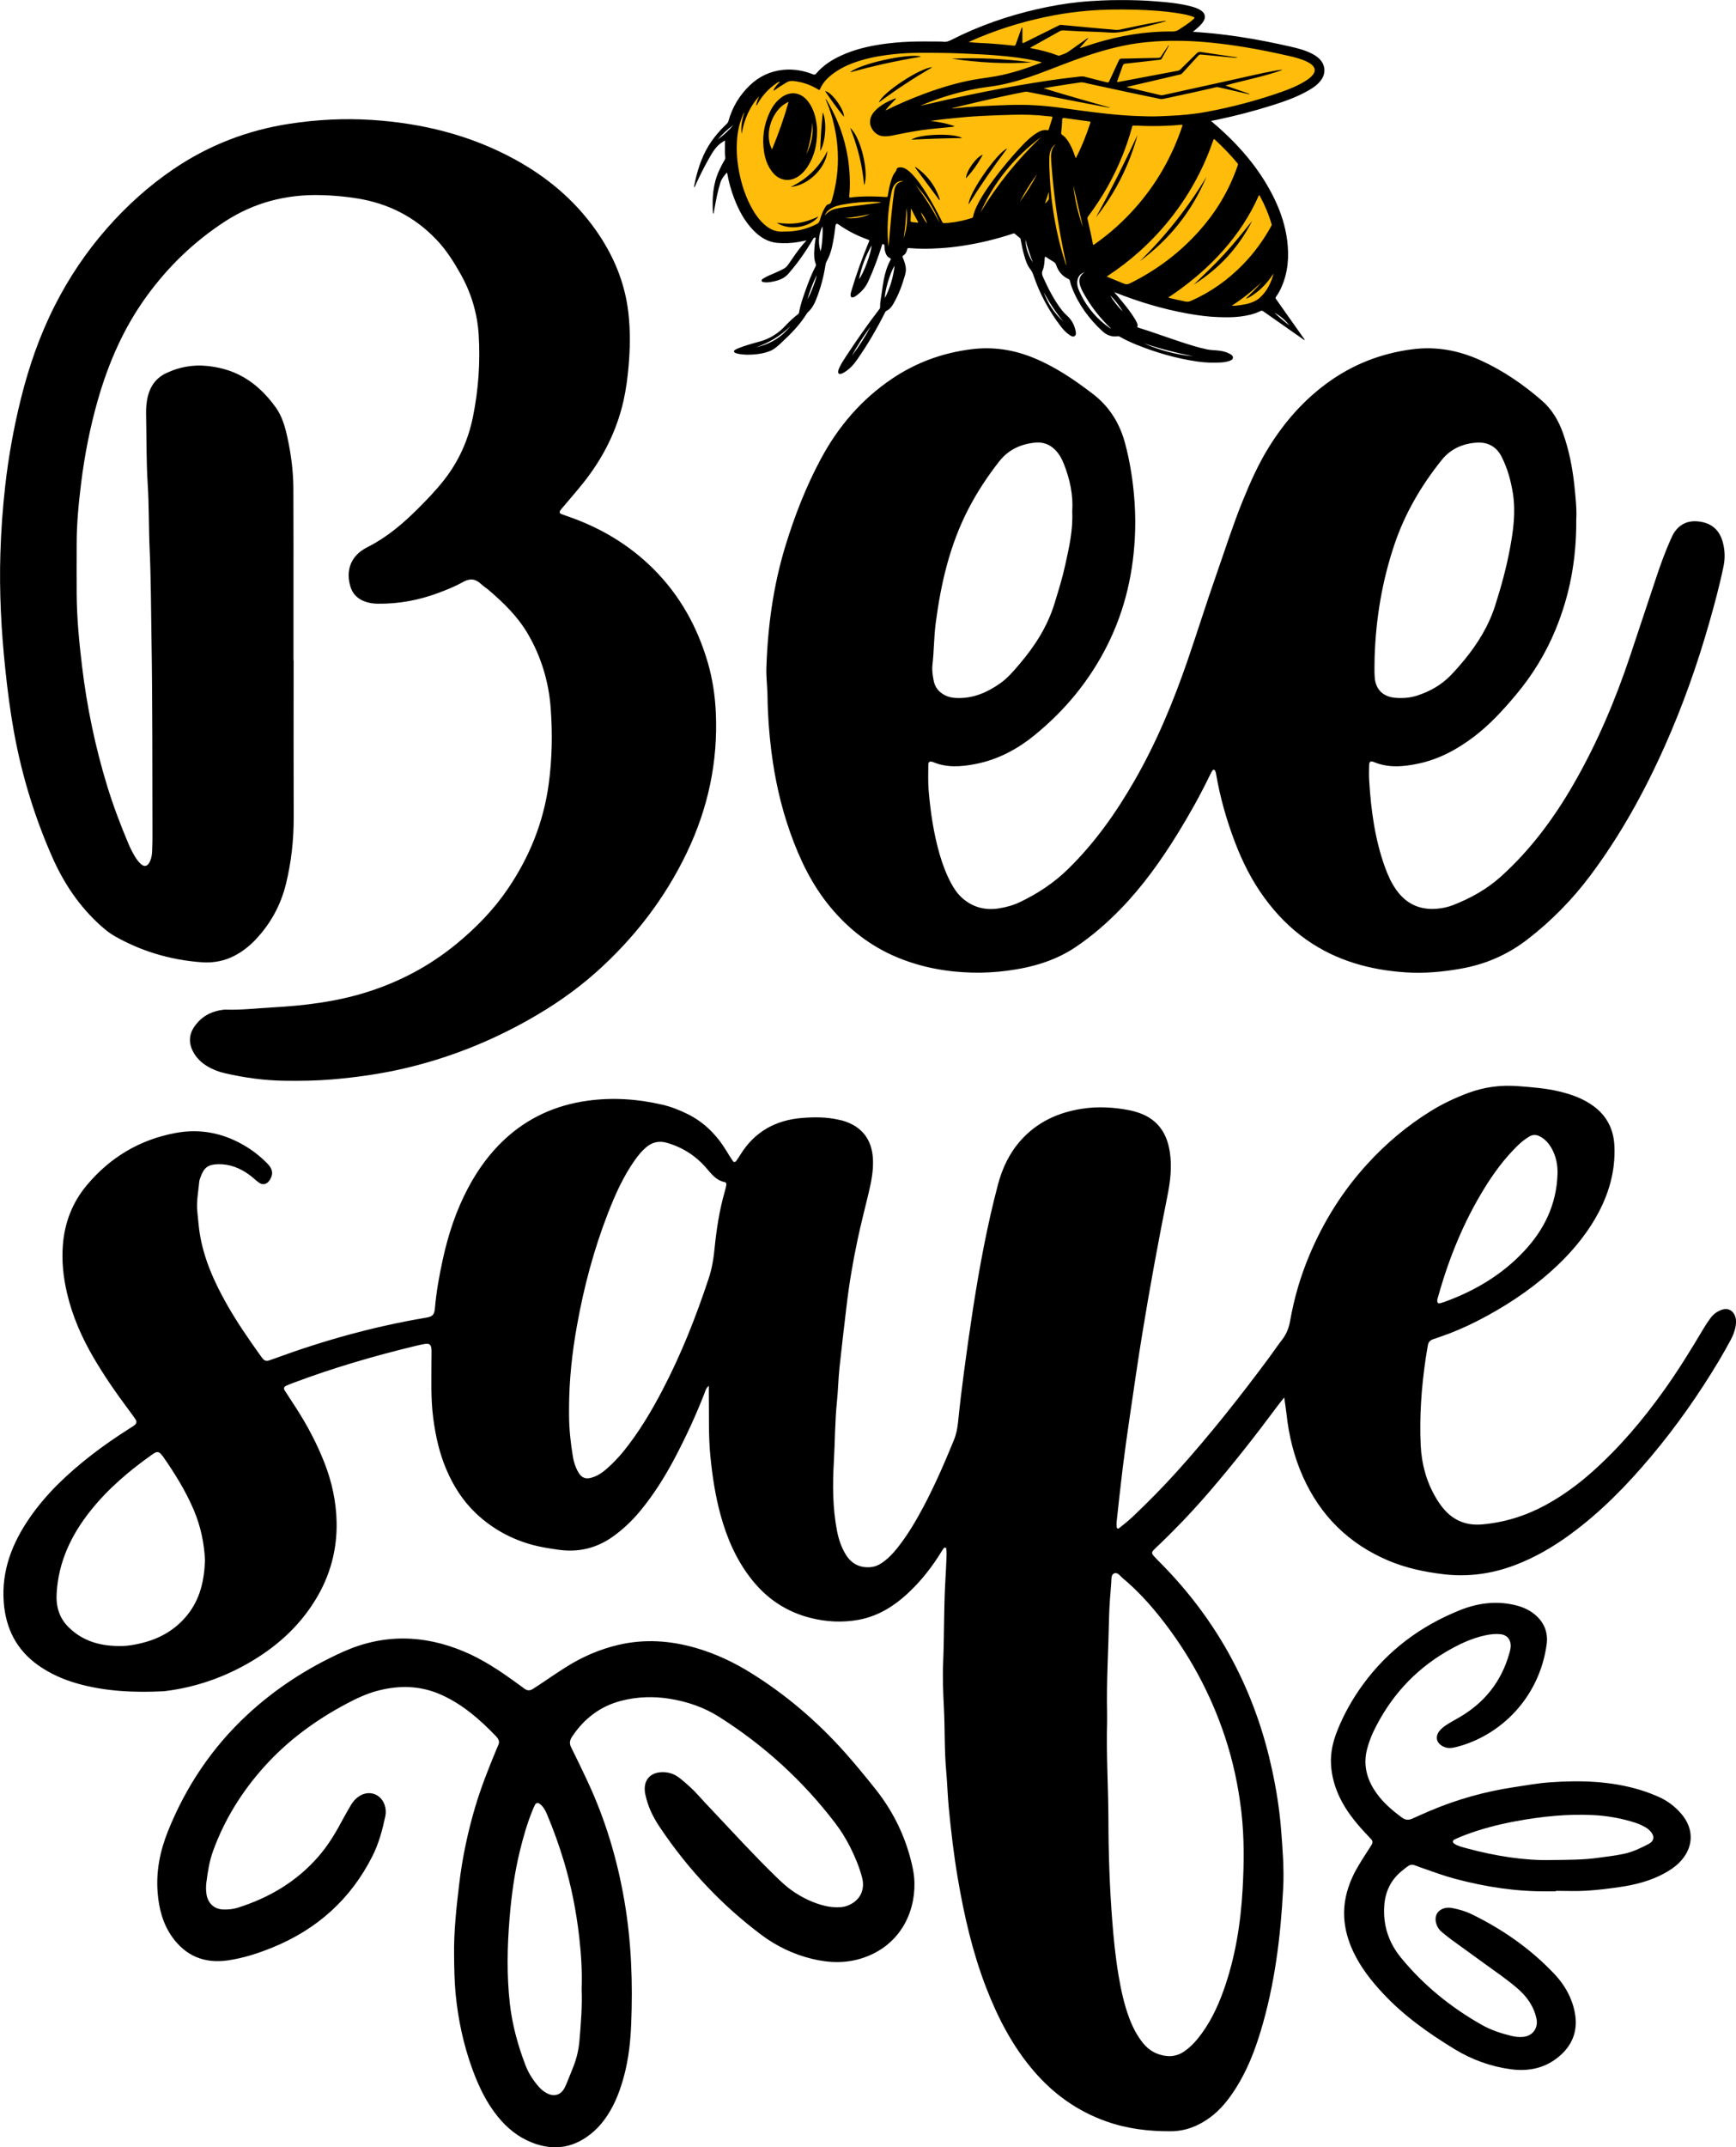
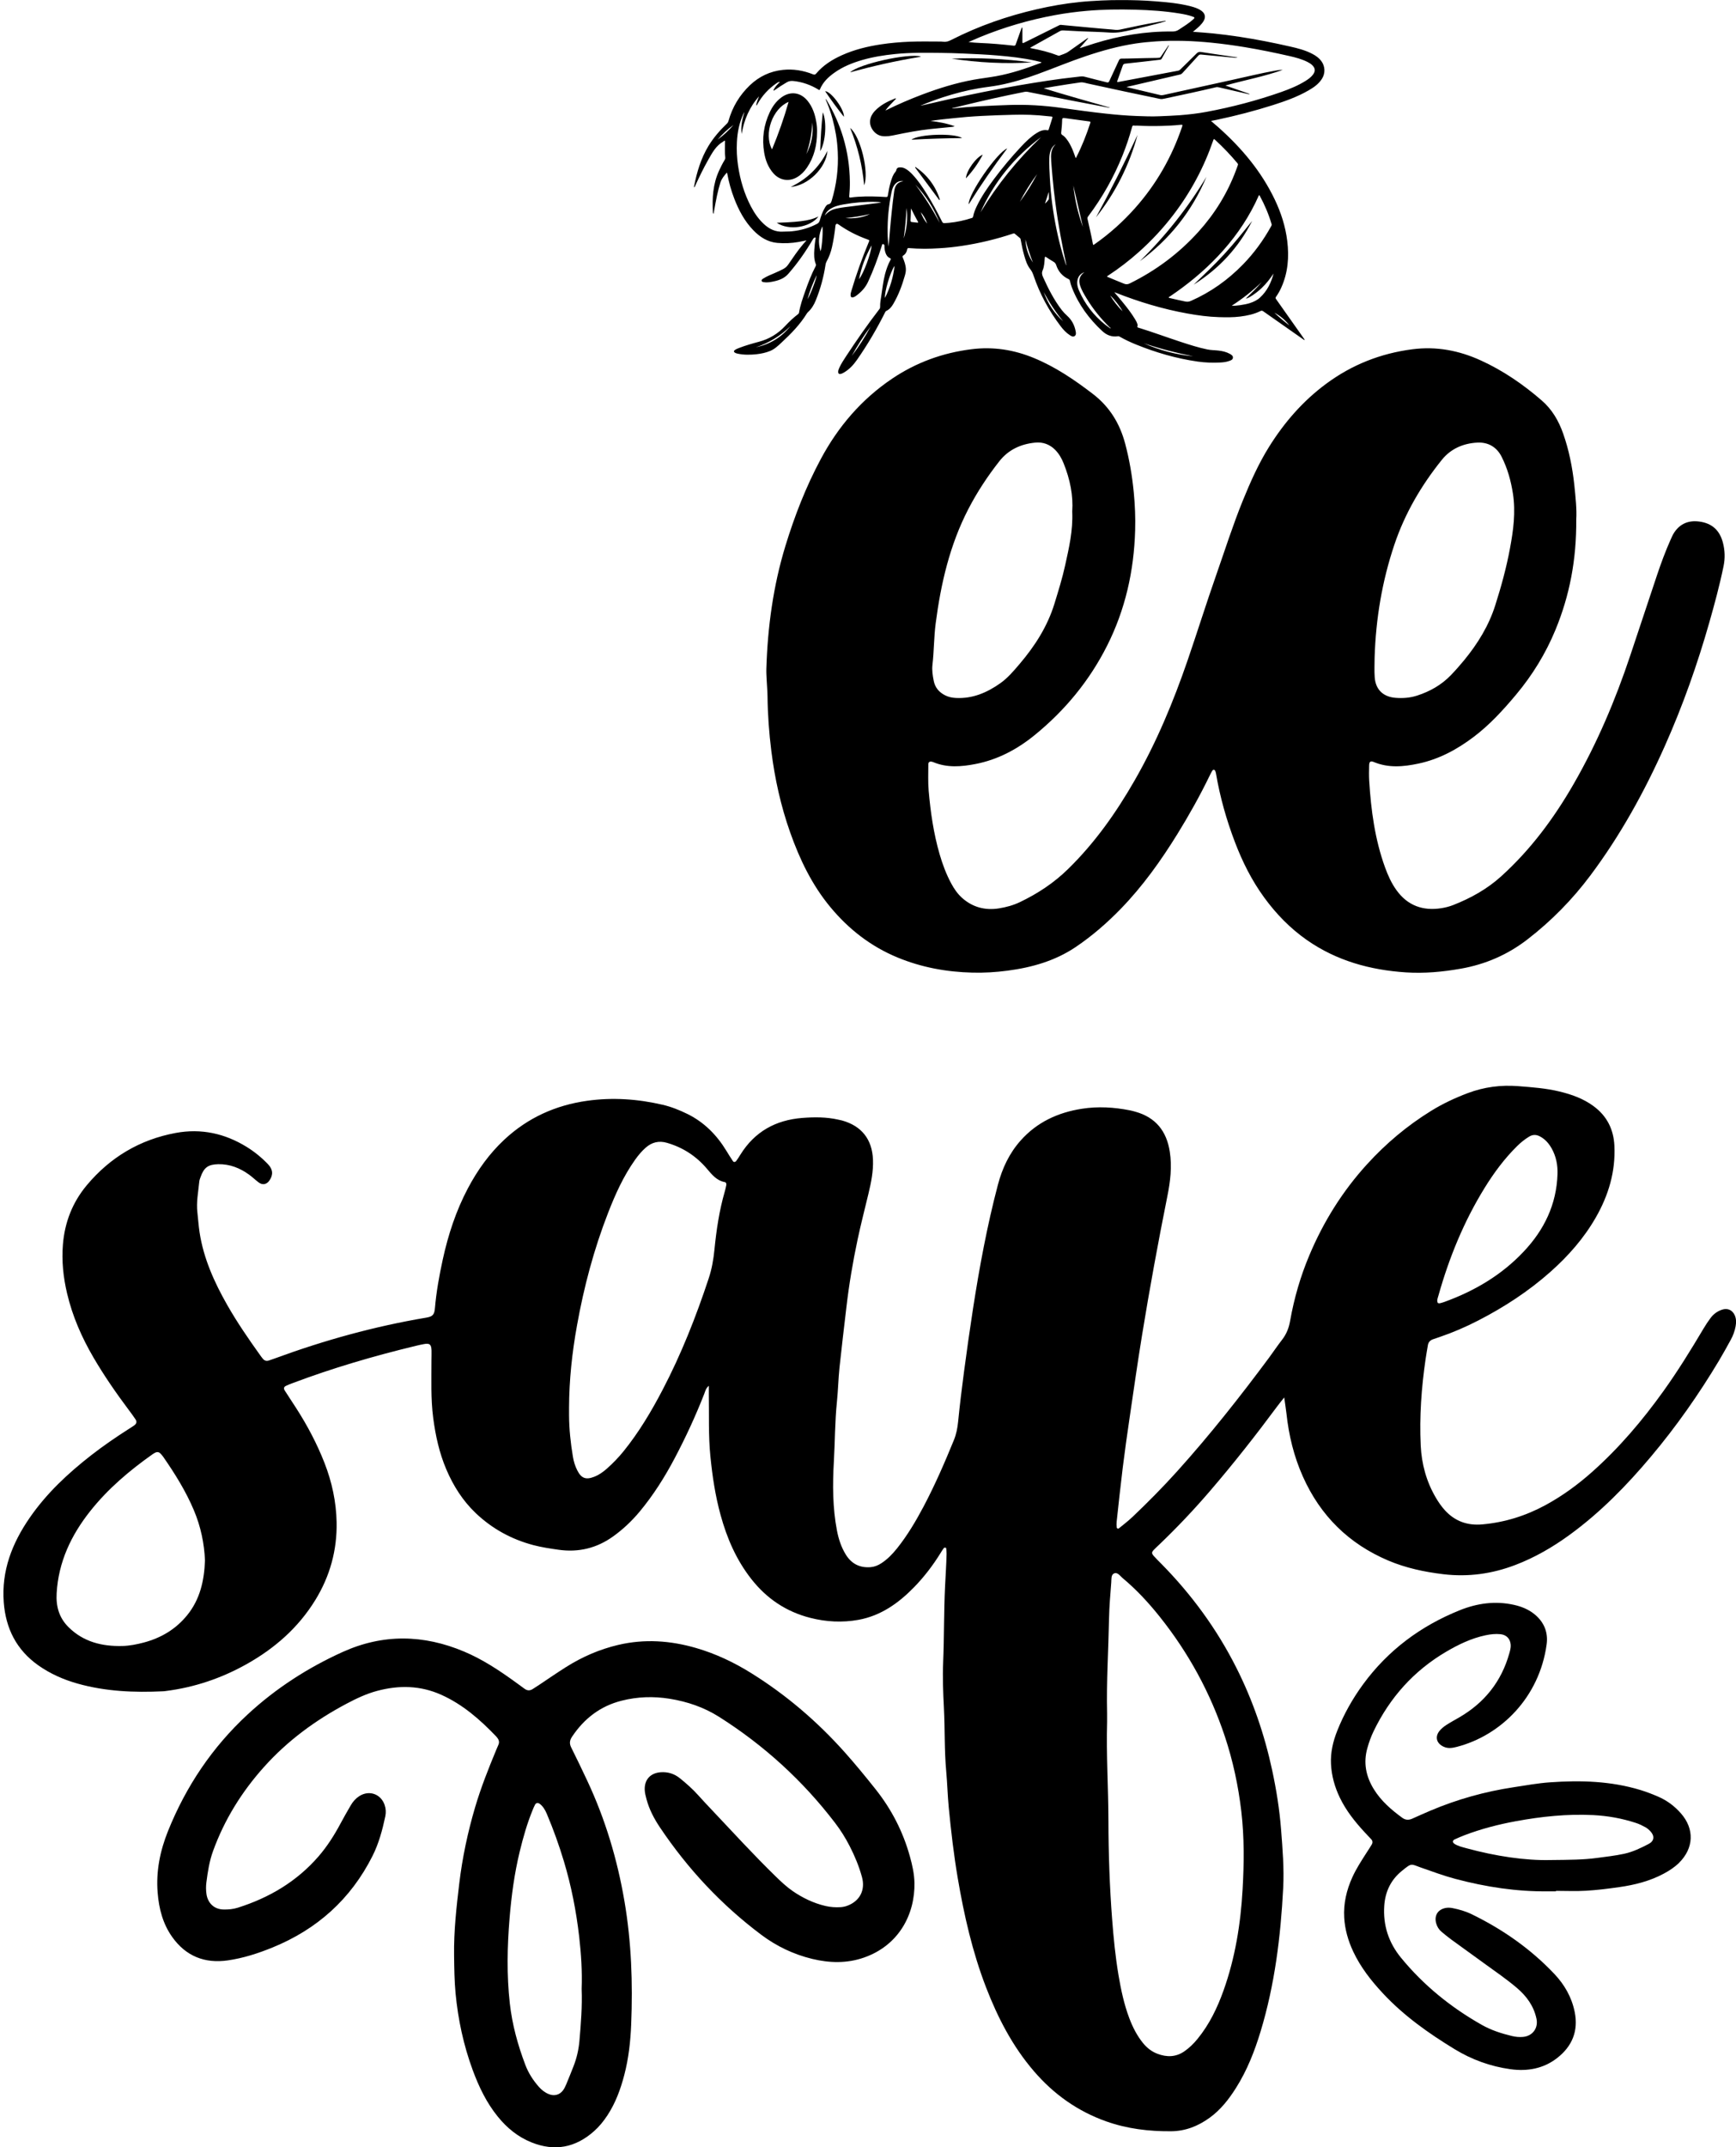
<svg xmlns="http://www.w3.org/2000/svg" version="1.1" id="katman_1" x="0px" y="0px" viewBox="0 0 509.34 629.63" style="enable-background:new 0 0 509.34 629.63;" xml:space="preserve">
  <style type="text/css"> .st0{fill:#FFBC0A;} </style>
  <g>
    <g>
      <path d="M376.79,409.76c-0.91,1.15-1.44,1.79-1.93,2.45c-6.37,8.59-12.97,16.99-19.94,25.09c-4.67,5.43-9.59,10.62-14.76,15.57 c-0.54,0.51-1.09,1.01-1.61,1.55c-0.71,0.74-0.71,1.08,0.03,1.9c0.69,0.76,1.41,1.48,2.13,2.2c8.88,9,16.27,19.1,21.97,30.37 c4.85,9.58,8.31,19.67,10.57,30.17c1.23,5.73,2.16,11.52,2.61,17.35c0.45,5.74,0.92,11.49,0.62,17.26 c-0.74,14.23-2.47,28.31-6.63,42.01c-1.76,5.8-3.96,11.41-7.22,16.56c-2.1,3.32-4.49,6.39-7.71,8.72 c-3.4,2.46-7.11,3.94-11.38,3.97c-6.46,0.04-12.78-0.71-18.9-2.87c-8.45-2.98-15.48-7.98-21.29-14.74 c-6.27-7.28-10.6-15.67-14.04-24.57c-4-10.36-6.45-21.13-8.31-32.05c-1.17-6.87-1.97-13.79-2.64-20.72 c-0.34-3.51-0.42-7.05-0.74-10.56c-0.57-6.21-0.36-12.44-0.68-18.66c-0.23-4.46-0.41-8.92-0.22-13.37 c0.31-7.43,0.2-14.87,0.56-22.29c0.15-3.15,0.37-6.3,0.44-9.46c0.01-0.55-0.06-1.1-0.11-1.65c-0.01-0.07-0.11-0.18-0.17-0.18 c-0.17,0-0.42-0.02-0.49,0.08c-0.34,0.44-0.64,0.91-0.93,1.39c-2.25,3.66-4.85,7.06-7.83,10.12c-4.55,4.67-9.76,8.38-16.33,9.57 c-4.71,0.85-9.44,0.61-14.09-0.57c-7.11-1.8-12.85-5.67-17.36-11.43c-4.38-5.58-7.13-11.94-8.99-18.72 c-1.56-5.66-2.42-11.43-3-17.27c-0.6-6.04-0.36-12.07-0.46-18.1c-0.01-0.74,0-1.48,0-2.54c-0.9,0.76-1.04,1.61-1.32,2.33 c-2.54,6.5-5.47,12.82-8.73,18.99c-2.92,5.52-6.24,10.77-10.24,15.58c-2.28,2.73-4.83,5.15-7.71,7.22 c-4.82,3.48-10.18,4.8-16.08,3.96c-2.48-0.35-4.96-0.72-7.39-1.36c-6.42-1.7-12.09-4.8-16.89-9.36c-3.82-3.63-6.6-8.02-8.66-12.86 c-2.06-4.83-3.16-9.89-3.84-15.07c-0.74-5.65-0.5-11.32-0.51-16.98c0-0.93,0.05-1.86,0.02-2.79c-0.06-1.78-0.53-2.19-2.2-1.89 c-0.82,0.15-1.64,0.33-2.45,0.53c-12.29,2.96-24.41,6.51-36.25,10.97c-0.61,0.23-1.22,0.47-1.8,0.75 c-0.63,0.3-0.76,0.75-0.36,1.38c1.1,1.73,2.24,3.42,3.34,5.14c3.28,5.09,6.1,10.42,8.31,16.07c2.19,5.6,3.44,11.41,3.56,17.39 c0.16,8.18-1.94,15.81-6.24,22.81c-5.04,8.21-12.06,14.3-20.4,18.94c-7.31,4.06-15.1,6.68-23.41,7.74 c-0.28,0.04-0.55,0.08-0.83,0.09c-8.49,0.41-16.91,0.06-25.14-2.26c-4.15-1.17-8.04-2.89-11.57-5.39 c-6.34-4.51-9.49-10.77-10.07-18.42c-0.71-9.26,2.45-17.34,7.61-24.81c4.96-7.19,11.27-13.06,18.12-18.39 c3.53-2.74,7.21-5.26,10.97-7.66c0.55-0.35,1.11-0.68,1.63-1.07c0.63-0.48,0.77-1.06,0.35-1.7c-0.61-0.93-1.28-1.82-1.95-2.72 c-3.74-4.99-7.28-10.1-10.43-15.49c-3.44-5.89-6.15-12.09-7.72-18.75c-1.12-4.74-1.62-9.54-1.22-14.39 c0.53-6.47,2.81-12.32,6.98-17.31c6.86-8.21,15.58-13.41,26.12-15.36c7.45-1.38,14.41,0.14,20.83,4.11 c2.3,1.42,4.39,3.13,6.26,5.09c1.45,1.52,1.55,3.11,0.38,4.77c-0.81,1.16-2,1.39-3.13,0.55c-0.97-0.72-1.84-1.58-2.81-2.28 c-2.7-1.95-5.67-3.14-9.07-3.07c-2.93,0.07-4.17,0.94-5.16,3.73c-0.15,0.44-0.35,0.88-0.39,1.34c-0.29,3.04-0.92,6.07-0.55,9.15 c0.23,1.94,0.34,3.89,0.64,5.81c1.18,7.65,4.31,14.58,8.1,21.24c2.9,5.09,6.22,9.92,9.63,14.68c0.27,0.38,0.54,0.75,0.84,1.11 c0.47,0.55,1.05,0.74,1.75,0.5c0.62-0.21,1.23-0.41,1.84-0.64c14.42-5.3,29.17-9.38,44.33-11.93c1.85-0.31,2.39-0.84,2.55-2.72 c0.41-4.82,1.27-9.58,2.3-14.3c1.59-7.29,3.9-14.34,7.41-20.96c2.81-5.29,6.25-10.1,10.65-14.21c6.89-6.42,15.04-10.1,24.33-11.4 c7.46-1.04,14.82-0.53,22.12,1.17c2.54,0.59,4.96,1.56,7.3,2.71c4.9,2.42,8.57,6.14,11.39,10.76c0.63,1.03,1.26,2.06,1.94,3.06 c0.26,0.38,0.7,0.29,0.95-0.03c0.45-0.59,0.84-1.23,1.23-1.86c4.19-6.75,10.35-10.17,18.19-10.78c3.53-0.27,7.04-0.29,10.52,0.5 c0.36,0.08,0.73,0.14,1.09,0.24c5.77,1.6,8.88,5.53,9.11,11.53c0.13,3.38-0.54,6.65-1.32,9.91c-1.08,4.52-2.25,9.02-3.21,13.56 c-1.39,6.54-2.5,13.14-3.27,19.79c-0.69,5.9-1.41,11.8-2.03,17.71c-0.34,3.32-0.41,6.68-0.75,10c-0.6,5.83-0.56,11.69-0.9,17.53 c-0.39,6.77-0.37,13.56,0.92,20.27c0.48,2.48,1.26,4.86,2.6,7.02c1.68,2.7,4.11,3.92,7.29,3.66c1.15-0.1,2.15-0.52,3.1-1.13 c1.82-1.18,3.29-2.71,4.64-4.39c3.03-3.79,5.49-7.95,7.76-12.22c3.35-6.33,6.2-12.89,8.91-19.52c0.71-1.74,1.05-3.53,1.24-5.4 c0.49-4.9,1.08-9.79,1.73-14.66c0.82-6.17,1.69-12.33,2.64-18.48c1.9-12.21,4.14-24.36,7.3-36.32c1.28-4.84,3.34-9.25,6.7-13.01 c4.8-5.37,10.94-8.19,17.94-9.28c4.73-0.74,9.44-0.46,14.12,0.47c0.55,0.11,1.08,0.26,1.62,0.41c5.93,1.68,9.11,5.67,10.05,11.7 c0.69,4.41,0.16,8.73-0.7,13.01c-2.7,13.48-5.19,27-7.4,40.57c-1.35,8.25-2.52,16.53-3.74,24.8c-0.7,4.78-1.38,9.56-1.97,14.35 c-0.65,5.25-1.2,10.52-1.78,15.78c-0.06,0.55-0.04,1.11,0.02,1.66c0.04,0.35,0.42,0.45,0.64,0.28c1.37-1.11,2.77-2.19,4.05-3.4 c4.51-4.29,8.89-8.71,13.06-13.34c9.59-10.64,18.46-21.87,26.99-33.36c1.27-1.72,2.45-3.5,3.77-5.19c1.3-1.66,2.01-3.5,2.37-5.56 c1.17-6.61,3.03-13.03,5.64-19.22c4.14-9.85,9.72-18.78,16.94-26.7c5.55-6.09,11.78-11.32,18.78-15.64 c3.41-2.11,7.02-3.8,10.77-5.21c4.78-1.8,9.72-2.44,14.79-2.04c4.07,0.32,8.15,0.61,12.14,1.58c3.55,0.86,6.95,2.07,9.92,4.25 c3.94,2.88,5.93,6.81,6.16,11.65c0.36,7.56-1.72,14.51-5.45,21.02c-3.5,6.11-8.09,11.31-13.34,15.97 c-6.44,5.71-13.59,10.36-21.22,14.28c-3.64,1.87-7.39,3.49-11.27,4.81c-0.62,0.21-1.23,0.43-1.85,0.63 c-0.87,0.28-1.44,0.83-1.59,1.75c-0.23,1.37-0.48,2.74-0.68,4.12c-1.22,8.38-1.83,16.81-1.43,25.28 c0.26,5.45,1.67,10.64,4.47,15.38c0.75,1.27,1.61,2.52,2.6,3.61c2.94,3.23,6.58,4.56,11,4.17c6.59-0.58,12.74-2.51,18.52-5.64 c4.92-2.67,9.43-5.95,13.61-9.66c7.96-7.06,14.81-15.12,21-23.75c4.23-5.9,8.04-12.06,11.74-18.3c0.66-1.12,1.38-2.21,2.16-3.24 c0.86-1.13,1.99-1.94,3.36-2.38c1.58-0.51,2.99,0.12,3.67,1.63c0.48,1.06,0.46,2.18,0.26,3.28c-0.25,1.38-0.74,2.69-1.41,3.92 c-1.12,2.03-2.23,4.07-3.43,6.07c-5.93,9.91-12.54,19.34-19.97,28.17c-7.13,8.49-14.85,16.38-23.85,22.94 c-4.98,3.63-10.27,6.7-16.04,8.89c-6.8,2.58-13.78,3.55-21.06,2.68c-5.58-0.67-10.99-1.82-16.16-4.01 c-11.56-4.91-19.89-13.11-25.02-24.58c-2.65-5.91-4.15-12.11-4.84-18.53C377.28,413.08,377.06,411.71,376.79,409.76z M324.83,504.89c-0.28,9.66,0.36,19.31,0.38,28.97c0.02,9.66,0.35,19.3,1.09,28.94c0.42,5.47,0.95,10.91,1.86,16.31 c0.73,4.31,1.63,8.58,3.18,12.68c0.99,2.62,2.24,5.09,4.02,7.28c1.14,1.4,2.52,2.49,4.2,3.13c2.75,1.05,5.44,1.03,7.96-0.73 c1.46-1.02,2.71-2.24,3.83-3.62c3.46-4.23,5.79-9.05,7.62-14.16c3.44-9.62,5.04-19.6,5.61-29.73c0.43-7.59,0.51-15.21-0.38-22.81 c-0.88-7.5-2.45-14.84-4.83-21.99c-4.27-12.82-10.65-24.5-19.07-35.06c-3.31-4.15-6.9-8.03-10.99-11.43 c-0.73-0.61-1.46-1.83-2.54-1.26c-0.8,0.42-0.66,1.67-0.73,2.58c-0.27,3.52-0.58,7.04-0.65,10.56 c-0.18,9.28-0.78,18.56-0.56,27.85C324.85,503.22,324.83,504.06,324.83,504.89z M166.96,412.73c0,0.74,0,1.49,0,2.23 c0.02,4.1,0.46,8.15,1.13,12.19c0.23,1.38,0.64,2.72,1.27,3.97c1.18,2.36,2.53,2.87,5.01,1.89c1.4-0.55,2.61-1.42,3.73-2.41 c1.74-1.55,3.35-3.21,4.82-5.02c4.53-5.59,8.18-11.73,11.5-18.08c5.48-10.48,9.81-21.45,13.52-32.67c0.91-2.76,1.4-5.57,1.68-8.44 c0.57-5.74,1.41-11.43,3.02-16.98c0.18-0.62,0.32-1.26,0.45-1.89c0.08-0.4-0.04-0.83-0.44-0.9c-2.39-0.45-3.76-2.18-5.22-3.9 c-3.14-3.71-7.06-6.27-11.75-7.62c-2.34-0.68-4.4-0.19-6.22,1.41c-1.2,1.05-2.2,2.26-3.12,3.55c-3.42,4.81-5.82,10.15-7.94,15.61 c-4.16,10.68-7.09,21.71-9.11,32.99C167.85,396.6,166.99,404.63,166.96,412.73z M60.14,457.54c-0.21-4.96-1.24-9.93-3.25-14.69 c-2.36-5.6-5.55-10.71-9-15.68c-0.26-0.38-0.58-0.73-0.9-1.05c-0.36-0.35-0.83-0.42-1.29-0.24c-0.34,0.14-0.66,0.34-0.96,0.55 c-6.78,4.79-13.07,10.11-18.26,16.65c-5.62,7.08-9.34,14.93-9.86,24.1c-0.22,3.79,0.68,7.14,3.46,9.91 c4.4,4.38,9.89,5.69,15.82,5.55c2.11-0.05,4.26-0.48,6.31-1.02c5.06-1.35,9.39-3.91,12.73-8.04 C58.68,468.96,59.92,463.52,60.14,457.54z M421.87,382.08c0.2,0.03,0.39,0.11,0.55,0.07c0.45-0.1,0.9-0.23,1.34-0.39 c8.86-3.21,16.79-7.87,23.3-14.78c6.02-6.38,9.62-13.82,9.91-22.7c0.09-2.64-0.4-5.18-1.7-7.51c-0.83-1.48-1.92-2.74-3.45-3.55 c-1.06-0.56-2.11-0.59-3.17,0.06c-1.28,0.78-2.43,1.7-3.5,2.75c-3.72,3.67-6.82,7.84-9.56,12.28c-6.1,9.87-10.44,20.5-13.57,31.64 C421.83,380.64,421.47,381.35,421.87,382.08z" />
-       <path d="M86.15,193.59c0,15.33-0.04,30.67,0.02,46c0.02,6.63-0.69,13.16-2.27,19.6c-1.54,6.29-4.57,11.75-9.01,16.42 c-1.73,1.82-3.72,3.37-5.95,4.56c-3.04,1.62-6.32,2.22-9.7,1.99c-4.73-0.33-9.39-1.19-13.94-2.6c-4.1-1.27-8-2.99-11.73-5.11 c-1.38-0.78-2.6-1.77-3.79-2.82c-6.45-5.71-11.11-12.68-14.55-20.53c-5.14-11.71-8.85-23.86-11.13-36.43 c-1.11-6.12-1.9-12.29-2.55-18.49c-1.19-11.29-1.79-22.6-1.44-33.94c0.2-6.59,0.67-13.16,1.41-19.72 c0.96-8.6,2.51-17.09,4.58-25.48c2.35-9.5,5.54-18.7,9.98-27.45c4.14-8.16,9.2-15.69,15.24-22.58 c5.8-6.61,12.25-12.44,19.51-17.38c10.39-7.07,21.83-11.47,34.24-13.36c7.92-1.2,15.91-1.62,23.9-1.11 c14.72,0.94,28.81,4.37,41.86,11.46c9.44,5.12,17.55,11.84,23.81,20.63c5.26,7.39,8.72,15.5,9.74,24.6 c0.58,5.2,0.5,10.37,0.04,15.57c-0.3,3.43-0.75,6.84-1.51,10.19c-2.03,8.95-6.12,16.91-11.83,24.05 c-1.97,2.46-4.06,4.84-6.09,7.26c-0.24,0.28-0.5,0.56-0.68,0.87c-0.22,0.39-0.08,0.75,0.32,0.91c0.86,0.34,1.74,0.63,2.61,0.94 c9.24,3.28,17.48,8.22,24.44,15.15c7.74,7.71,12.9,16.97,15.96,27.41c1.41,4.83,2.16,9.77,2.38,14.82 c0.64,14.41-2.29,28.03-8.52,41.02c-6.49,13.52-15.47,25.11-26.63,35.06c-6.06,5.4-12.72,9.96-19.79,13.94 c-11.49,6.47-23.63,11.26-36.48,14.25c-6.97,1.62-14.04,2.62-21.18,3.22c-4.64,0.39-9.28,0.45-13.92,0.39 c-5.96-0.08-11.85-0.89-17.65-2.24c-1.82-0.42-3.55-1.1-5.15-2.08c-1.69-1.04-3.08-2.39-4.02-4.16c-1.41-2.63-1.27-5.17,0.49-7.6 c2.03-2.8,4.81-4.29,8.21-4.72c0.28-0.03,0.56-0.06,0.83-0.05c4.56,0.15,9.09-0.4,13.63-0.65c9.28-0.51,18.49-1.6,27.43-4.37 c9.88-3.06,18.85-7.81,26.83-14.4c5.69-4.7,10.79-9.94,14.94-16.07c6.31-9.3,10.42-19.46,11.94-30.62 c1.01-7.39,1.14-14.84,0.59-22.25c-0.57-7.78-2.78-15.14-6.76-21.92c-2.92-4.97-6.97-8.91-11.27-12.62 c-0.77-0.67-1.67-1.2-2.41-1.9c-1.63-1.53-3.22-1.75-5.27-0.6c-2.26,1.27-4.69,2.25-7.12,3.16c-5.79,2.18-11.79,3.3-17.99,3.21 c-1.41-0.02-2.78-0.24-4.08-0.79c-1.91-0.8-3.22-2.16-3.84-4.15c-1.41-4.5-0.06-8.67,3.99-11.09c0.4-0.24,0.8-0.47,1.22-0.68 c5.45-2.77,10.05-6.66,14.35-10.93c2.77-2.75,5.48-5.55,7.89-8.63c4.33-5.52,7.1-11.71,8.49-18.58 c1.59-7.88,2.16-15.84,1.68-23.84c-0.38-6.39-2.19-12.43-5.34-18.02c-2.01-3.57-4.19-7.02-7.04-10.01 c-6.38-6.71-14.17-10.66-23.29-12.12c-3.59-0.58-7.2-0.89-10.81-0.97c-10.09-0.24-19.49,2.21-28.02,7.76 c-8.99,5.85-16.56,13.15-22.86,21.8c-6.76,9.28-11.27,19.61-14.41,30.6c-2.27,7.97-3.87,16.08-4.88,24.29 c-0.73,5.9-1.31,11.82-1.31,17.77c0,4.93-0.04,9.85,0,14.78c0.05,7.07,0.73,14.09,1.57,21.1c1.43,11.93,3.86,23.64,7.37,35.13 c1.77,5.78,3.91,11.42,6.26,16.99c0.51,1.2,1.09,2.36,1.75,3.49c0.46,0.8,1.02,1.56,1.66,2.22c1.22,1.24,2.25,0.97,2.95-0.69 c0.37-0.87,0.54-1.78,0.57-2.71c0.05-1.39,0.12-2.79,0.11-4.18c-0.06-19.51,0.03-39.03-0.29-58.54 c-0.14-8.64-0.15-17.28-0.54-25.91c-0.29-6.41-0.16-12.83-0.57-19.22c-0.43-6.78-0.33-13.56-0.47-20.34 c-0.04-1.86,0.08-3.7,0.56-5.53c0.8-3.08,2.57-5.32,5.45-6.66c3.78-1.76,7.74-2.48,11.92-2.05c3.07,0.32,6.03,1.03,8.84,2.35 c4.67,2.2,8.27,5.64,11.24,9.76c1.88,2.61,2.76,5.68,3.43,8.77c1.08,4.91,1.74,9.89,1.77,14.92c0.06,11.15,0.03,22.3,0.03,33.45 c0,5.67,0,11.34,0,17.01C86.1,193.59,86.12,193.59,86.15,193.59z" />
      <path d="M462.47,152.3c0.09,11.8-1.94,22.32-6.11,32.41c-2.86,6.92-6.74,13.24-11.55,18.98c-3.76,4.49-7.72,8.82-12.41,12.37 c-4.87,3.68-10.15,6.55-16.18,7.83c-4.4,0.94-8.81,1.36-13.14-0.45c-0.98-0.41-1.36-0.1-1.38,1.01c-0.03,1.49-0.07,2.98,0.02,4.46 c0.53,8.65,1.67,17.19,4.64,25.4c0.86,2.37,1.88,4.65,3.36,6.7c3.28,4.55,7.75,6.14,13.18,5.29c1.19-0.19,2.38-0.49,3.49-0.93 c5.14-2.02,9.91-4.67,14.03-8.39c8.64-7.8,15.48-17.02,21.27-27.07c6.89-11.96,12.25-24.6,16.62-37.68 c2.62-7.84,5.22-15.69,7.84-23.53c1.18-3.53,2.47-7.01,3.98-10.41c0.34-0.76,0.68-1.54,1.14-2.23c1.74-2.55,4.19-3.52,7.23-3.14 c3.76,0.47,6.05,2.54,7,6.19c0.6,2.3,0.67,4.59,0.19,6.9c-1.14,5.56-2.62,11.03-4.17,16.48c-3.52,12.35-7.79,24.43-13.02,36.16 c-5.99,13.45-13.07,26.29-21.92,38.1c-5.26,7.02-11.36,13.23-18.32,18.62c-5.86,4.55-12.4,7.39-19.68,8.67 c-5.33,0.94-10.69,1.43-16.09,1.08c-10.47-0.69-20.31-3.39-29.03-9.47c-4.93-3.44-9.05-7.68-12.58-12.53 c-3.64-5-6.37-10.46-8.56-16.22c-2.49-6.53-4.38-13.22-5.55-20.11c-0.05-0.27-0.12-0.55-0.24-0.79c-0.07-0.14-0.26-0.3-0.4-0.3 c-0.15,0-0.36,0.14-0.44,0.27c-0.28,0.48-0.54,0.98-0.78,1.48c-2.84,5.86-6.02,11.53-9.44,17.07 c-4.85,7.84-10.19,15.33-16.63,21.96c-4.02,4.14-8.37,7.92-13.16,11.16c-6.07,4.1-12.9,6.04-20.08,6.98 c-3.42,0.45-6.84,0.66-10.28,0.57c-7.59-0.18-14.95-1.53-21.99-4.44c-7.81-3.23-14.27-8.24-19.66-14.72 c-5.43-6.53-9.03-14.03-11.84-21.97c-2.74-7.74-4.5-15.71-5.52-23.84c-0.67-5.35-1.06-10.72-1.12-16.11 c-0.02-1.58-0.18-3.15-0.25-4.73c-0.05-1.11-0.13-2.23-0.09-3.34c0.38-12.22,2.01-24.24,5.59-35.96 c2.7-8.82,6.03-17.38,10.4-25.52c5.09-9.49,11.93-17.48,20.9-23.52c7.05-4.75,14.82-7.58,23.29-8.64 c6.36-0.8,12.4,0.14,18.26,2.55c6.33,2.6,11.92,6.39,17.33,10.54c4.95,3.79,7.94,8.69,9.52,14.65c1.24,4.69,2.04,9.42,2.51,14.25 c0.36,3.71,0.51,7.42,0.4,11.13c-0.34,11.86-2.88,23.22-8.24,33.84c-5.18,10.26-12.36,18.97-21.27,26.21 c-5.1,4.15-10.83,7.2-17.37,8.46c-4.14,0.8-8.29,1.14-12.33-0.55c-0.17-0.07-0.35-0.11-0.53-0.15c-0.51-0.11-0.94,0.17-0.94,0.73 c0,2.6-0.12,5.21,0.1,7.8c0.55,6.3,1.45,12.55,3.22,18.64c0.86,2.95,1.93,5.82,3.39,8.53c0.84,1.56,1.83,3.02,3.16,4.22 c3.12,2.79,6.78,3.75,10.87,3.1c2.11-0.34,4.17-0.9,6.12-1.83c5.23-2.5,9.99-5.63,14.17-9.73c7.85-7.68,14.09-16.52,19.52-25.99 c6.41-11.17,11.33-22.99,15.51-35.14c2.87-8.35,5.5-16.78,8.42-25.1c2.55-7.27,4.88-14.63,7.79-21.78 c2.21-5.42,4.59-10.78,7.7-15.76c4.47-7.16,9.93-13.44,16.74-18.48c7.55-5.59,15.97-8.92,25.32-10.13 c7.06-0.91,13.68,0.36,20.06,3.27c6.56,2.99,12.44,7.03,17.88,11.74c3.04,2.63,4.98,5.98,6.29,9.71c1.71,4.84,2.7,9.86,3.26,14.94 C462.27,145.75,462.66,149.45,462.47,152.3z M403.31,192.78c0,1.95-0.12,3.91,0.03,5.84c0.27,3.6,2.48,5.71,6.12,6 c2.14,0.17,4.26,0.01,6.33-0.66c3.77-1.22,7.14-3.13,9.9-5.99c1.35-1.4,2.64-2.87,3.88-4.37c3.98-4.85,7.23-10.1,9.14-16.13 c1.75-5.49,3.27-11.03,4.32-16.7c0.99-5.3,1.7-10.61,0.86-16.03c-0.59-3.79-1.6-7.42-3.34-10.85c-1.47-2.89-3.99-4.25-7.05-4.11 c-4.12,0.2-7.82,1.76-10.47,5.06c-6.04,7.51-10.85,15.72-13.93,24.89C405.49,170.45,403.66,181.49,403.31,192.78z M314.59,150.01 c0.33-4.68-0.64-9.46-2.5-14.09c-0.59-1.48-1.35-2.84-2.48-3.99c-1.61-1.65-3.65-2.36-5.82-2.15c-4.21,0.39-7.9,2.05-10.58,5.46 c-3.45,4.39-6.51,9.03-9.08,13.99c-5.46,10.53-8.08,21.87-9.6,33.53c-0.53,4.06-0.48,8.15-0.95,12.2 c-0.18,1.58,0.07,3.14,0.38,4.7c0.4,1.98,1.56,3.31,3.31,4.21c1.01,0.52,2.09,0.73,3.21,0.79c4.87,0.24,9.07-1.55,12.95-4.28 c2.23-1.57,3.97-3.63,5.71-5.68c4.49-5.27,8.18-11,10.24-17.7c1.14-3.73,2.31-7.45,3.14-11.26 C313.63,160.67,314.84,155.6,314.59,150.01z" />
      <path d="M133.23,573.35c-0.1-7.08,0.68-14.09,1.52-21.1c0.91-7.59,2.49-15.02,4.65-22.34c1.69-5.71,3.88-11.24,6.16-16.73 c0.21-0.51,0.43-1.03,0.66-1.54c0.35-0.77,0.19-1.44-0.31-2.07c-0.12-0.15-0.22-0.3-0.35-0.43c-4.72-4.92-9.79-9.37-16.11-12.2 c-6.14-2.75-12.41-2.84-18.79-1.14c-3.16,0.84-6.1,2.24-8.98,3.76c-9.11,4.83-17.32,10.85-24.22,18.55 c-6.52,7.27-11.6,15.43-14.94,24.63c-1.09,2.99-1.57,6.12-1.97,9.25c-0.14,1.09-0.13,2.24,0.02,3.33 c0.34,2.51,2.08,4.55,5.08,4.59c1.4,0.02,2.77-0.1,4.12-0.53c9.23-2.92,17.29-7.67,23.69-15.05c2.57-2.97,4.65-6.26,6.49-9.71 c0.96-1.8,1.98-3.58,3.01-5.34c0.62-1.05,1.42-1.95,2.46-2.62c2.89-1.85,6.35-0.64,7.44,2.62c0.36,1.08,0.43,2.17,0.19,3.3 c-0.85,4.01-1.91,7.96-3.76,11.64c-6.38,12.67-16.28,21.51-29.37,26.84c-4.23,1.72-8.57,3.12-13.09,3.77 c-6.75,0.97-12.28-1.23-16.28-6.83c-2.78-3.89-3.93-8.37-4.3-13.08c-0.5-6.25,0.72-12.21,3.03-17.98 c5.28-13.13,12.99-24.62,23.4-34.25c8.26-7.64,17.61-13.66,27.84-18.29c11.85-5.36,23.76-5.14,35.68-0.11 c5.35,2.26,10.15,5.42,14.83,8.8c0.98,0.71,1.95,1.43,2.93,2.13c0.77,0.55,1.55,0.55,2.34,0.04c0.63-0.4,1.25-0.8,1.87-1.21 c2.63-1.75,5.23-3.55,7.9-5.23c4.75-3,9.84-5.21,15.32-6.5c7.71-1.81,15.3-1.28,22.84,0.91c5.75,1.67,11.12,4.21,16.19,7.37 c10.25,6.38,19.32,14.14,27.37,23.14c3.16,3.54,6.16,7.2,9.11,10.91c4.69,5.9,8.06,12.46,10.07,19.72 c0.7,2.52,1.27,5.07,1.33,7.67c0.19,9.12-4.45,18.36-14.84,21.97c-4.99,1.74-10.06,1.6-15.11,0.39c-5.48-1.32-10.5-3.71-15.02-7.1 c-11.71-8.79-21.56-19.33-29.71-31.48c-1.72-2.56-3.14-5.27-3.94-8.27c-0.24-0.89-0.48-1.81-0.52-2.73 c-0.11-3,1.67-4.93,4.66-5.16c2.14-0.16,4.04,0.44,5.7,1.79c1.88,1.52,3.69,3.12,5.31,4.92c1.3,1.45,2.64,2.88,3.98,4.29 c6.2,6.55,12.27,13.21,18.73,19.5c1.6,1.56,3.22,3.09,5.06,4.36c2.94,2.01,6.1,3.53,9.59,4.35c1.47,0.34,2.94,0.44,4.43,0.35 c0.64-0.04,1.3-0.17,1.9-0.39c3.72-1.35,5.44-4.58,4.38-8.45c-0.86-3.14-2.11-6.15-3.6-9.05c-1.23-2.4-2.65-4.68-4.3-6.83 c-9.47-12.39-20.82-22.72-33.98-31.06c-4.45-2.82-9.34-4.49-14.55-5.33c-4.76-0.76-9.44-0.61-14.09,0.57 c-6.25,1.58-10.99,5.24-14.54,10.56c-0.68,1.02-0.84,1.96-0.27,3.11c1.62,3.24,3.19,6.51,4.73,9.79 c5.28,11.26,8.82,23.05,10.91,35.31c2.05,11.97,2.47,24.02,1.98,36.11c-0.2,5.01-0.75,10.01-2.03,14.89 c-1.09,4.16-2.55,8.15-4.92,11.78c-1.13,1.72-2.41,3.31-3.94,4.67c-5.44,4.85-11.57,6.02-18.36,3.29 c-3.97-1.59-7.18-4.22-9.87-7.53c-3.33-4.09-5.57-8.78-7.38-13.68c-2.68-7.27-4.29-14.78-5.03-22.51 C133.32,580.77,133.27,577.06,133.23,573.35z M170.65,583.19c0.19-5.13-0.14-10.24-0.72-15.31c-0.86-7.49-2.31-14.86-4.48-22.09 c-1.42-4.72-3.08-9.35-5-13.89c-0.48-1.13-1.06-2.17-2.04-2.94c-0.53-0.41-1.12-0.36-1.42,0.19c-0.26,0.49-0.48,1-0.69,1.52 c-1.63,3.96-2.8,8.07-3.81,12.23c-1.56,6.42-2.44,12.95-2.98,19.53c-0.69,8.35-0.86,16.68,0.07,25.03 c0.7,6.23,2.35,12.21,4.57,18.05c0.9,2.37,2.26,4.47,3.93,6.37c0.81,0.92,1.75,1.67,2.89,2.14c1.61,0.67,3.18,0.29,4.22-1.09 c0.38-0.51,0.67-1.12,0.92-1.71c0.75-1.8,1.48-3.61,2.19-5.43c0.92-2.35,1.47-4.8,1.7-7.31 C170.44,593.39,170.85,588.3,170.65,583.19z" />
      <path d="M456.48,554.58c-0.74,0-1.49-0.01-2.23,0c-9.26,0.11-18.32-1.28-27.24-3.65c-3.42-0.91-6.72-2.14-10.05-3.3 c-3.08-1.08-2.65-1.5-5.73,1.02c-3.18,2.61-4.82,6.06-5.09,10.16c-0.39,5.75,1.29,10.83,4.93,15.26 c6.62,8.07,14.6,14.52,23.66,19.65c2.77,1.57,5.78,2.54,8.86,3.28c1.08,0.26,2.2,0.37,3.32,0.26c2.75-0.27,4.47-2.59,3.89-5.32 c-0.78-3.7-2.88-6.6-5.71-9.01c-3.04-2.59-6.35-4.85-9.58-7.19c-3.24-2.34-6.48-4.67-9.71-7.03c-0.97-0.71-1.91-1.48-2.83-2.25 c-0.8-0.67-1.34-1.52-1.61-2.55c-0.58-2.19,0.44-3.92,2.62-4.42c0.74-0.17,1.47-0.14,2.21,0.01c1.92,0.38,3.79,0.91,5.56,1.77 c9.11,4.43,17.29,10.14,24.28,17.51c3,3.17,5.1,6.83,5.98,11.15c1.14,5.59-0.75,10.1-5.14,13.52c-4.03,3.14-8.75,3.97-13.72,3.28 c-5.87-0.82-11.32-2.79-16.4-5.89c-7.64-4.66-14.91-9.8-21.04-16.39c-3.43-3.68-6.52-7.62-8.68-12.22 c-1.48-3.15-2.43-6.45-2.64-9.91c-0.25-4.15,0.68-8.12,2.4-11.9c1.16-2.55,2.69-4.88,4.19-7.22c0.5-0.78,1.02-1.56,1.49-2.35 c0.32-0.53,0.28-1.07-0.15-1.54c-0.63-0.68-1.28-1.35-1.91-2.03c-2.85-3.08-5.45-6.33-7.29-10.14c-1.52-3.14-2.44-6.45-2.61-9.9 c-0.17-3.38,0.6-6.64,1.85-9.78c1.94-4.86,4.49-9.38,7.58-13.6c7.34-10.01,16.93-17.12,28.39-21.72 c5.09-2.04,10.38-2.78,15.84-1.57c2.21,0.49,4.26,1.31,6.03,2.74c2.83,2.3,4.07,5.33,3.58,8.88 c-2.13,15.52-13.39,26.67-26.35,30.03c-1.29,0.33-2.53,0.54-3.81-0.02c-2.16-0.95-2.71-2.94-1.22-4.73 c0.53-0.63,1.2-1.18,1.89-1.63c1.25-0.81,2.56-1.52,3.84-2.26c7.42-4.3,12.39-10.52,14.71-18.81c0.23-0.81,0.45-1.61,0.4-2.46 c-0.12-1.75-1.2-2.93-2.97-3.13c-1.49-0.16-2.96,0.01-4.43,0.32c-4.15,0.88-7.91,2.69-11.52,4.81 c-9.49,5.57-16.52,13.42-21.3,23.31c-0.77,1.59-1.36,3.25-1.84,4.96c-1.22,4.3-0.41,8.3,1.88,12.02c2.13,3.46,5.15,6.08,8.4,8.44 c0.93,0.67,1.88,0.68,2.89,0.23c1.78-0.79,3.56-1.6,5.36-2.36c7.82-3.31,15.94-5.58,24.34-6.85c3.58-0.54,7.15-1.2,10.76-1.45 c8.94-0.63,17.83-0.38,26.5,2.26c1.77,0.54,3.51,1.21,5.21,1.95c2.59,1.12,4.82,2.79,6.68,4.92c4,4.58,3.77,10.18-0.57,14.48 c-1.33,1.32-2.89,2.32-4.54,3.2c-4.07,2.17-8.48,3.28-13.01,3.92c-3.21,0.46-6.45,0.87-9.68,1.06c-2.96,0.18-5.94,0.04-8.91,0.04 C456.48,554.49,456.48,554.53,456.48,554.58z M454.94,545.4c5.65-0.06,9.63-0.07,13.6-0.61c2.66-0.36,5.34-0.65,7.97-1.22 c2.56-0.55,4.91-1.69,7.21-2.89c1.63-0.85,1.79-2.32,0.53-3.68c-0.44-0.47-0.94-0.92-1.5-1.22c-0.89-0.49-1.81-0.95-2.78-1.26 c-4.07-1.33-8.26-2.09-12.55-2.3c-7.64-0.38-15.19,0.42-22.69,1.8c-5.12,0.94-10.14,2.24-15.01,4.09 c-0.95,0.36-1.89,0.77-2.82,1.19c-0.34,0.15-0.7,0.39-0.61,0.81c0.05,0.23,0.31,0.47,0.53,0.6c1.05,0.63,2.23,0.9,3.39,1.22 C438.85,544.29,447.63,545.59,454.94,545.4z" />
    </g>
    <g>
-       <polygon class="st0" points="213.79,41.12 216.49,56.57 222.57,66.99 230.3,70.27 238.61,68.04 241.54,64.88 244.23,64.18 249.5,66.05 258.4,69.68 261.68,74.37 268.7,70.39 290.25,68.63 300.67,64.53 310.62,74.6 311.44,78.58 318.46,77.76 321.86,81.27 336.37,87.71 359.67,91.46 370.33,90.17 373.96,84.08 375.95,74.02 373.25,60.79 365.53,47.67 353,35.61 354.87,34.21 374.54,28.71 385.9,23.44 387.19,19.11 383.68,16.41 368.57,12.78 347.73,10.09 352.06,4.94 348.2,2.95 333.56,1.78 315.3,1.78 297.27,5.76 278.3,13.72 254.54,15.24 242.83,20.16 240.02,24.37 229.48,21.56 220.7,26.36 217.19,31.98 214.96,39.48 " />
      <g>
        <path d="M350,9.32c2.03,0.16,3.94,0.28,5.85,0.47c2.66,0.27,5.3,0.62,7.94,1.02c4.96,0.75,9.87,1.73,14.75,2.84 c2.27,0.51,4.53,1.09,6.6,2.2c0.97,0.52,1.86,1.15,2.53,2.05c1.14,1.55,1.22,3.56,0.2,5.19c-0.97,1.54-2.42,2.55-3.96,3.43 c-3.27,1.88-6.8,3.14-10.38,4.28c-5.44,1.73-10.95,3.15-16.53,4.33c-0.53,0.11-1.06,0.21-1.69,0.33 c0.79,0.68,1.52,1.29,2.22,1.92c6.77,6.03,12.53,12.86,16.47,21.1c1.85,3.87,3.16,7.92,3.68,12.19 c0.57,4.68,0.22,9.26-1.74,13.62c-0.43,0.96-0.94,1.87-1.55,2.73c-0.19,0.26-0.18,0.43,0.01,0.69c2.67,3.77,5.34,7.55,8,11.33 c0.14,0.2,0.27,0.4,0.42,0.62c-0.25,0.05-0.35-0.09-0.47-0.17c-3.92-2.74-7.83-5.48-11.74-8.23c-0.29-0.2-0.5-0.2-0.8-0.05 c-1.87,0.93-3.88,1.35-5.94,1.61c-2.07,0.26-4.15,0.23-6.22,0.17c-3.11-0.09-6.19-0.51-9.25-1.06 c-7.23-1.3-14.23-3.41-21.06-6.11c-0.1-0.04-0.2-0.07-0.41-0.14c0.83,0.98,1.59,1.86,2.32,2.76c1.37,1.67,2.7,3.36,3.81,5.22 c0.24,0.4,0.47,0.81,0.61,1.26c0.06,0.19,0.17,0.44,0.1,0.59c-0.26,0.5,0.09,0.52,0.4,0.62c4.1,1.27,8.13,2.76,12.21,4.1 c2.6,0.85,5.2,1.69,7.88,2.24c1.09,0.22,2.2,0.2,3.3,0.33c1.14,0.14,2.25,0.39,3.26,0.95c0.45,0.25,0.96,0.54,0.92,1.13 c-0.04,0.62-0.61,0.78-1.09,0.96c-0.89,0.32-1.83,0.42-2.76,0.46c-2.17,0.1-4.34,0.03-6.5-0.28c-6.26-0.9-12.29-2.65-18.14-5.03 c-1.61-0.65-3.18-1.39-4.69-2.25c-0.16-0.09-0.31-0.19-0.52-0.15c-1.8,0.28-3.32-0.29-4.63-1.51c-3.9-3.61-6.97-7.78-8.91-12.76 c-0.25-0.64-0.44-1.3-0.59-1.97c-0.06-0.25-0.17-0.41-0.41-0.52c-1.8-0.84-2.99-2.22-3.61-4.1c-0.15-0.45-0.38-0.75-0.79-0.98 c-0.73-0.42-1.44-0.89-2.14-1.35c-0.3-0.19-0.4-0.18-0.43,0.22c-0.1,1.23-0.12,2.49-0.61,3.63c-0.32,0.73-0.2,1.31,0.1,1.98 c1.53,3.38,3.2,6.68,5.47,9.64c0.48,0.62,1.01,1.18,1.6,1.71c1.37,1.22,2.17,2.77,2.51,4.55c0.09,0.49,0.19,1.09-0.33,1.42 c-0.49,0.31-0.97-0.01-1.39-0.28c-1.08-0.69-1.94-1.63-2.7-2.64c-3.42-4.5-6.09-9.4-7.91-14.76c-0.24-0.7-0.51-1.34-0.98-1.93 c-0.94-1.18-1.38-2.62-1.79-4.04c-0.44-1.52-0.74-3.06-1.03-4.61c-0.03-0.19-0.07-0.37-0.23-0.5c-0.5-0.42-1.01-0.84-1.51-1.26 c-0.16-0.14-0.3-0.1-0.47-0.05c-4.9,1.64-9.9,2.84-15.01,3.61c-2.24,0.34-4.49,0.58-6.75,0.7c-1.4,0.08-2.81,0.15-4.21,0.15 c-1.55,0-3.09-0.08-4.63-0.2c-0.31-0.02-0.41,0.05-0.47,0.34c-0.15,0.78-0.52,1.44-1.21,1.87c-0.25,0.16-0.2,0.32-0.11,0.55 c0.45,1.08,0.86,2.18,0.91,3.37c0.03,0.67-0.11,1.3-0.29,1.93c-0.83,2.93-1.89,5.76-3.44,8.38c-0.49,0.83-1.1,1.56-2,1.98 c-0.2,0.09-0.28,0.27-0.38,0.46c-2.42,4.83-5.15,9.47-8.24,13.9c-1.04,1.49-2.25,2.79-3.84,3.72c-0.31,0.18-0.63,0.34-0.99,0.41 c-0.43,0.08-0.66-0.11-0.68-0.54c-0.02-0.52,0.19-0.98,0.4-1.43c0.55-1.14,1.25-2.2,1.94-3.26c3.11-4.71,6.32-9.34,9.77-13.81 c0.18-0.23,0.21-0.44,0.2-0.72c-0.04-1.05,0.17-2.08,0.33-3.11c0.33-2.14,0.56-4.3,1.11-6.41c0.38-1.44,0.88-2.84,1.59-4.15 c0.15-0.28,0.14-0.41-0.18-0.55c-0.69-0.3-1.07-0.9-1.29-1.58c-0.21-0.63-0.3-1.28-0.29-1.94c0.01-0.3-0.06-0.53-0.4-0.57 c-0.34-0.04-0.31,0.26-0.37,0.44c-1.14,3.62-2.46,7.18-4.05,10.63c-0.8,1.73-2.07,3.07-3.61,4.16c-0.23,0.16-0.48,0.3-0.76,0.37 c-0.46,0.11-0.72-0.09-0.75-0.56c-0.03-0.49,0.12-0.96,0.26-1.42c1.42-4.81,3.13-9.52,5.05-14.16c0.26-0.62,0.26-0.61-0.36-0.84 c-3.03-1.09-5.88-2.53-8.51-4.4c-0.48-0.34-0.83-0.17-0.89,0.44c-0.22,2.08-0.55,4.14-1,6.19c-0.33,1.51-0.87,2.93-1.61,4.28 c-0.15,0.27-0.23,0.54-0.28,0.84c-0.55,3.63-1.5,7.15-2.89,10.55c-0.52,1.29-1.23,2.46-2.26,3.41c-0.13,0.11-0.24,0.25-0.33,0.39 c-2.02,3.28-4.69,6-7.49,8.59c-1.01,0.93-2,1.89-3.31,2.42c-1.27,0.52-2.6,0.8-3.95,0.95c-1.84,0.2-3.68,0.23-5.5-0.15 c-0.31-0.06-0.61-0.14-0.88-0.31c-0.35-0.22-0.37-0.5-0.03-0.75c0.35-0.26,0.76-0.43,1.17-0.59c1.94-0.76,3.94-1.32,5.94-1.86 c3.04-0.81,5.57-2.36,7.71-4.65c1.15-1.23,2.37-2.4,3.72-3.42c0.15-0.12,0.28-0.25,0.31-0.45c0.35-2.15,1.08-4.2,1.8-6.25 c0.88-2.52,1.84-5.02,3.08-7.39c0.1-0.19,0.14-0.36,0.05-0.58c-0.56-1.39-0.54-2.84-0.44-4.29c0.07-1.11,0.19-2.21,0.37-3.3 c0.04-0.23-0.02-0.29-0.24-0.22c-0.24,0.07-0.39,0.23-0.51,0.45c-2.11,3.61-4.49,7.03-7.25,10.18c-1.14,1.3-2.62,1.88-4.23,2.22 c-0.94,0.2-1.9,0.4-2.88,0.24c-0.29-0.05-0.65-0.06-0.72-0.41c-0.06-0.34,0.26-0.51,0.5-0.67c1.06-0.68,2.23-1.12,3.38-1.62 c0.83-0.36,1.65-0.74,2.46-1.16c0.61-0.32,1.09-0.76,1.48-1.33c1.4-2.05,2.79-4.11,4.4-6.01c0.29-0.34,0.61-0.67,0.95-1.05 c-0.79,0.16-1.53,0.32-2.28,0.45c-2.09,0.37-4.2,0.46-6.3,0.28c-2.83-0.25-5.09-1.71-7.02-3.7c-2.58-2.66-4.28-5.87-5.6-9.29 c-0.92-2.38-1.6-4.83-2.06-7.34c-0.02-0.09,0-0.19-0.13-0.26c-0.76,0.88-1.52,1.75-1.88,2.9c-0.82,2.58-1.3,5.24-1.78,7.9 c-0.07,0.41-0.14,0.82-0.22,1.26c-0.19-0.12-0.18-0.29-0.19-0.43c-0.25-4.17,0-8.27,1.77-12.15c0.49-1.08,1.02-2.14,1.64-3.16 c0.14-0.23,0.25-0.47,0.21-0.75c-0.17-1.48-0.07-2.96-0.08-4.45c0-0.16,0.1-0.39-0.07-0.47c-0.17-0.08-0.29,0.14-0.43,0.22 c-2.14,1.21-3.24,3.29-4.39,5.31c-1.42,2.5-2.67,5.09-3.87,7.7c-0.06,0.14-0.1,0.3-0.25,0.4c-0.13-0.07-0.08-0.19-0.06-0.28 c0.81-4.16,2.01-8.19,4.23-11.85c1.48-2.43,3.34-4.56,5.39-6.52c0.24-0.23,0.38-0.47,0.47-0.78c1.13-4.07,3.24-7.57,6.28-10.48 c2.71-2.58,5.93-4.11,9.67-4.51c3.06-0.32,6.01,0.17,8.85,1.3c0.41,0.16,0.64,0.12,0.94-0.23c2.04-2.42,4.64-4.06,7.49-5.35 c3.69-1.67,7.58-2.61,11.56-3.21c2.76-0.42,5.54-0.65,8.34-0.77c3.09-0.13,6.18-0.05,9.28-0.05c0.22,0,0.44,0.03,0.65,0.06 c0.86,0.11,1.6-0.17,2.36-0.56c7.99-4.07,16.39-6.99,25.12-8.99c4.06-0.93,8.17-1.65,12.32-2.08c2.21-0.23,4.41-0.36,6.63-0.47 c1.92-0.1,3.84-0.12,5.76-0.12c3.29,0,6.59,0.08,9.87,0.35c3.53,0.28,7.06,0.58,10.51,1.48c1.13,0.3,2.26,0.65,3.21,1.37 c1,0.76,1.22,1.8,0.59,2.9c-0.65,1.12-1.62,1.93-2.6,2.74C350.42,8.98,350.25,9.11,350,9.32z M242.23,29.05 c0.22,0.06,0.24,0.2,0.3,0.3c2.06,3.45,3.71,7.08,4.86,10.93c1.27,4.25,1.91,8.58,1.96,13.01c0.02,1.41-0.05,2.81-0.18,4.21 c-0.03,0.33,0.03,0.48,0.43,0.42c0.69-0.11,1.39-0.17,2.09-0.22c2.75-0.18,5.49-0.11,8.24,0.07c0.36,0.02,0.49-0.05,0.55-0.41 c0.23-1.42,0.49-2.83,0.92-4.21c0.29-0.94,0.59-1.89,1.24-2.66c0.18-0.21,0.31-0.42,0.36-0.69c0.08-0.44,0.38-0.67,0.82-0.71 c0.58-0.05,1.15,0.02,1.68,0.3c0.86,0.45,1.57,1.08,2.22,1.78c1.66,1.76,3,3.76,4.27,5.81c1.61,2.59,3.05,5.27,4.41,8 c0.17,0.35,0.38,0.49,0.76,0.45c0.43-0.05,0.87-0.06,1.31-0.1c2.28-0.22,4.5-0.7,6.67-1.41c0.21-0.07,0.33-0.18,0.37-0.42 c0.19-1.02,0.57-1.98,1.01-2.91c1.37-2.88,3.18-5.49,5.07-8.03c2.5-3.36,5.19-6.57,8.06-9.62c1.37-1.46,2.8-2.86,4.51-3.93 c0.97-0.61,2-1.04,3.19-0.81c0.21,0.04,0.29-0.08,0.34-0.24c0.36-1.13,0.71-2.26,1.07-3.39c0.08-0.26,0-0.38-0.27-0.4 c-0.39-0.03-0.78-0.07-1.16-0.11c-3.37-0.39-6.75-0.5-10.14-0.4c-3.01,0.09-6.02,0.16-9.03,0.33c-1.53,0.09-3.05,0.17-4.58,0.3 c-2.42,0.22-4.84,0.47-7.26,0.73c-1.11,0.12-2.22,0.29-3.33,0.44c2.39,0.28,4.74,0.69,7.12,1.56c-0.5,0.2-0.89,0.2-1.27,0.24 c-1.99,0.21-3.98,0.37-5.96,0.59c-3.41,0.38-6.79,1.01-10.15,1.71c-1.31,0.28-2.63,0.54-3.99,0.33c-2.04-0.32-3.7-2.52-3.45-4.57 c0.14-1.09,0.64-1.99,1.37-2.76c1.66-1.76,3.75-2.82,5.97-3.69c0.07-0.03,0.15-0.06,0.28,0.06c-1.04,1.14-2.19,2.19-3.12,3.43 c0.1,0,0.17-0.03,0.24-0.07c3.44-1.69,6.95-3.21,10.53-4.56c4.93-1.86,9.95-3.42,15.15-4.36c2.18-0.39,4.39-0.64,6.57-1.03 c4.51-0.81,8.82-2.28,13.09-3.89c0.08-0.03,0.19-0.04,0.18-0.21c-0.53-0.13-1.07-0.27-1.62-0.4c-3.75-0.84-7.57-1.26-11.39-1.58 c-3.28-0.28-6.57-0.41-9.86-0.56c-2.25-0.1-4.49-0.17-6.74-0.19c-4.45-0.04-8.9-0.12-13.34,0.34c-3.22,0.33-6.41,0.83-9.52,1.72 c-2.96,0.85-5.8,1.98-8.32,3.79c-1.77,1.27-3.32,2.75-4.18,4.82c-0.17,0.4-0.37,0.14-0.54,0.04c-2.23-1.34-4.62-2.18-7.21-2.46 c-0.69-0.07-1.33-0.01-1.98,0.37c-1.21,0.71-2.39,1.48-3.54,2.28c-0.1,0.07-0.2,0.21-0.4,0.11c0.41-0.99,1.13-1.73,1.93-2.48 c-0.42-0.03-0.69,0.16-0.96,0.34c-2.37,1.61-4.26,3.66-5.65,6.16c-0.08,0.14-0.1,0.33-0.35,0.37c0.04-0.49,0.18-0.93,0.33-1.36 c0.15-0.44,0.34-0.86,0.51-1.3c-2.85,3.15-4.41,6.9-5.12,11.04c-0.3-2.22,0.16-4.34,0.83-6.43c-0.1,0.14-0.18,0.28-0.25,0.42 c-1.28,2.66-1.83,5.5-1.97,8.42c-0.12,2.31,0,4.62,0.34,6.91c0.63,4.19,1.81,8.2,3.78,11.95c1,1.9,2.2,3.67,3.8,5.14 c1.58,1.45,3.36,2.35,5.58,2.22c0.87-0.05,1.75-0.01,2.62-0.1c2.61-0.26,5.08-0.96,7.41-2.19c0.44-0.23,0.66-0.55,0.79-1.02 c0.36-1.29,0.81-2.56,1.51-3.72c0.25-0.42,0.52-0.89,1.02-0.99c0.62-0.12,0.79-0.52,0.95-1.04c1.41-4.66,2.02-9.41,1.79-14.28 c-0.08-1.73-0.25-3.46-0.54-5.16c-0.52-3.04-1.3-6.01-2.44-8.88C242.6,30.08,242.43,29.58,242.23,29.05z M270.07,30.99 c0.08-0.01,0.15-0.01,0.23-0.03c2.69-0.62,5.38-1.25,8.08-1.85c6.89-1.51,13.8-2.91,20.76-4.12c2.77-0.48,5.54-0.92,8.32-1.34 c2.76-0.41,5.53-0.79,8.31-1.08c0.84-0.09,1.67-0.29,2.55-0.05c2.12,0.58,4.27,1.07,6.4,1.62c0.41,0.11,0.58,0,0.75-0.37 c0.93-2.03,1.89-4.05,2.82-6.08c0.16-0.35,0.37-0.49,0.74-0.5c1.26-0.02,2.53-0.02,3.79-0.07c2.25-0.08,4.5-0.09,6.75-0.14 c0.16,0,0.31-0.04,0.46-0.04c0.29,0,0.45-0.15,0.6-0.38c0.35-0.54,0.71-1.07,1.07-1.59c0.39-0.57,0.79-1.14,1.19-1.73 c0.09,0.11,0.05,0.17,0.02,0.22c-0.69,1.26-1.39,2.52-2.08,3.77c-0.09,0.16-0.22,0.25-0.41,0.28c-1.64,0.19-3.29,0.38-4.93,0.57 c-1.78,0.2-3.57,0.4-5.35,0.59c-0.38,0.04-0.6,0.2-0.73,0.58c-0.49,1.43-1.01,2.85-1.52,4.28c-0.2,0.57-0.19,0.58,0.4,0.48 c0.03-0.01,0.06-0.02,0.09-0.02c5.75-1.08,11.5-2.17,17.25-3.25c0.26-0.05,0.46-0.15,0.65-0.34c1.6-1.58,3.22-3.14,4.81-4.74 c0.4-0.4,0.78-0.5,1.32-0.41c2.63,0.42,5.28,0.8,7.92,1.19c0.93,0.14,1.86,0.28,2.79,0.42c-0.25,0.08-0.5,0.1-0.75,0.08 c-3.32-0.31-6.65-0.61-9.97-0.94c-0.38-0.04-0.6,0.08-0.84,0.34c-1.54,1.7-3.09,3.39-4.64,5.09c-0.18,0.2-0.39,0.34-0.66,0.41 c-4.29,1-8.57,2-12.86,3c-0.93,0.22-1.86,0.43-2.91,0.67c0.22,0.06,0.31,0.09,0.4,0.11c3.16,0.75,6.32,1.49,9.48,2.25 c0.33,0.08,0.65,0.06,0.97-0.01c6.63-1.46,13.26-2.93,19.9-4.37c4.32-0.93,8.6-2.01,12.95-2.78c0.71-0.13,1.43-0.25,2.16-0.22 c-5.48,1.96-11.2,3.01-16.83,4.58c2.39,0.83,4.77,1.66,7.16,2.49c-0.15,0.08-0.28,0.07-0.4,0.04c-2.89-0.66-5.78-1.32-8.67-1.99 c-0.29-0.07-0.57-0.1-0.87-0.02c-5.01,1.18-10.05,2.26-15.09,3.33c-0.43,0.09-0.84,0.18-1.29,0.09 c-7.06-1.46-14.11-2.96-21.16-4.51c-0.74-0.16-1.46-0.44-2.25-0.33c-2.53,0.38-5.07,0.73-7.59,1.17 c-1.05,0.19-2.11,0.36-3.16,0.54c6.49,2.01,13,3.82,19.5,5.68c-0.2,0.03-0.38,0.02-0.56-0.02c-7.61-1.43-15.21-2.9-22.79-4.44 c-0.56-0.11-1.1-0.28-1.71-0.17c-6.17,1.22-12.31,2.6-18.42,4.09c-0.98,0.24-1.97,0.48-2.95,0.73c0.14,0.04,0.26,0.06,0.39,0.04 c2.51-0.28,5.03-0.47,7.56-0.62c2.93-0.17,5.86-0.27,8.79-0.38c5.11-0.18,10.2,0.13,15.27,0.83c4.39,0.61,8.78,1.23,13.18,1.7 c3.03,0.33,6.06,0.59,9.1,0.7c2.2,0.08,4.4,0.17,6.6,0.07c1.98-0.09,3.96-0.15,5.94-0.3c2.65-0.21,5.28-0.5,7.89-0.99 c7.47-1.39,14.81-3.32,21.98-5.84c2.43-0.86,4.82-1.84,7.02-3.2c0.85-0.53,1.67-1.11,2.27-1.93c0.68-0.92,0.64-1.8-0.15-2.62 c-0.42-0.45-0.95-0.76-1.49-1.04c-1.69-0.85-3.5-1.33-5.33-1.74c-4.31-0.98-8.63-1.87-12.99-2.59c-3.26-0.54-6.54-0.99-9.83-1.32 c-2.7-0.27-5.41-0.46-8.13-0.53c-2.75-0.06-5.5-0.04-8.24,0.15c-1.96,0.14-3.92,0.32-5.86,0.61c-4.99,0.75-9.83,2.09-14.6,3.69 c-4.77,1.6-9.41,3.54-14.14,5.27c-3.67,1.34-7.4,2.49-11.24,3.24c-2.04,0.4-4.11,0.6-6.15,0.95c-3.55,0.6-7.02,1.52-10.44,2.62 C274.43,29.26,272.23,30.06,270.07,30.99z M316.84,14c0.02,0.03,0.03,0.06,0.05,0.09c0.15-0.04,0.29-0.08,0.44-0.13 c1.25-0.4,2.49-0.82,3.74-1.21c7.44-2.31,15.05-3.6,22.86-3.51c0.74,0.01,1.36-0.15,1.97-0.56c1.5-0.99,3.04-1.92,4.35-3.16 c0.29-0.28,0.28-0.41-0.11-0.57c-1.32-0.52-2.7-0.77-4.09-1c-4.32-0.71-8.68-0.99-13.05-1.11c-4.67-0.12-9.34-0.07-14,0.33 c-3.19,0.27-6.36,0.69-9.51,1.27c-7.53,1.39-14.85,3.52-21.94,6.43c-1.13,0.47-2.26,0.96-3.39,1.45 c1.14,0.15,2.25,0.24,3.36,0.28c3.31,0.13,6.6,0.42,9.89,0.79c0.36,0.04,0.5-0.06,0.61-0.38c0.53-1.52,1.08-3.03,1.62-4.54 c0.05-0.14,0.04-0.35,0.3-0.42c0.01,0.2,0.03,0.36,0.03,0.53c0,1.23,0.01,2.47,0,3.7c0,0.37,0.1,0.44,0.43,0.27 c0.47-0.25,0.96-0.46,1.43-0.7c2.92-1.45,5.85-2.91,8.77-4.36c0.21-0.1,0.41-0.23,0.66-0.2c1.02,0.1,2.05,0.2,3.07,0.29 c1.89,0.18,3.79,0.36,5.68,0.53c2.04,0.18,4.07,0.38,6.11,0.53c0.79,0.06,1.57,0.24,2.38,0.06c3.87-0.84,7.75-1.65,11.66-2.33 c0.61-0.1,1.22-0.19,1.83-0.28c0.01,0.04,0.02,0.09,0.02,0.13c-0.16,0.05-0.32,0.11-0.48,0.15c-3.09,0.91-6.22,1.64-9.35,2.36 c-2.11,0.48-4.21,0.98-6.42,0.83c-2.99-0.21-5.99-0.26-8.98-0.39c-1.59-0.07-3.18-0.16-4.77-0.25c-0.38-0.02-0.72,0.03-1.07,0.23 c-2.8,1.58-5.62,3.13-8.43,4.7c-0.09,0.05-0.22,0.06-0.2,0.23c0.1,0.03,0.21,0.06,0.31,0.08c2.66,0.5,5.28,1.15,7.81,2.13 c0.12,0.05,0.24,0.09,0.36,0.04c0.89-0.37,1.85-0.58,2.65-1.16c1.78-1.27,3.57-2.52,5.36-3.78c0.13-0.09,0.24-0.22,0.51-0.2 C318.48,12.17,317.66,13.09,316.84,14z M363.21,48.34c0.02-0.26,0.02-0.28-0.19-0.53c-2-2.39-4.15-4.63-6.44-6.74 c-0.44-0.41-0.45-0.4-0.64,0.14c-2.7,7.85-6.56,15.08-11.6,21.68c-3.04,3.99-6.44,7.64-10.18,10.98 c-2.85,2.54-5.87,4.86-9.06,6.95c-0.1,0.07-0.26,0.11-0.26,0.24c0,0.18,0.2,0.17,0.32,0.22c1.52,0.67,3.06,1.25,4.59,1.89 c0.64,0.27,1.16,0.22,1.76-0.08c7.67-3.78,14.4-8.8,20.13-15.15c4.79-5.3,8.47-11.27,10.98-17.96 C362.84,49.43,363.03,48.85,363.21,48.34z M333.54,36.83c-0.19,0-0.49,0.05-0.78-0.01c-0.42-0.09-0.53,0.1-0.62,0.46 c-0.77,2.82-1.7,5.59-2.79,8.3c-2.57,6.4-5.93,12.35-10.08,17.86c-0.2,0.26-0.25,0.5-0.18,0.82c0.52,2.36,1.09,4.71,1.53,7.09 c0.1,0.56,0.1,0.56,0.58,0.23c4.35-3.05,8.29-6.58,11.82-10.55c6.22-6.99,10.78-14.95,13.78-23.8c0.22-0.66,0.2-0.69-0.48-0.63 c-0.02,0-0.03,0-0.05,0c-1.8,0.2-3.61,0.27-5.42,0.33C338.45,36.99,336.05,36.98,333.54,36.83z M373.13,65.95 c-0.02-0.12-0.03-0.19-0.06-0.27c-0.84-2.87-2.02-5.61-3.44-8.24c-0.04-0.08-0.08-0.19-0.19-0.18c-0.12,0.02-0.15,0.15-0.19,0.24 c-0.32,0.69-0.63,1.39-0.97,2.08c-2.85,5.76-6.56,10.91-10.97,15.57c-4.22,4.46-8.93,8.32-14.01,11.74 c-0.14,0.1-0.41,0.15-0.37,0.36c0.03,0.16,0.29,0.14,0.45,0.18c1.44,0.36,2.89,0.65,4.34,0.97c0.59,0.13,1.11,0.08,1.67-0.16 c5.81-2.55,10.88-6.16,15.3-10.7c3.26-3.34,5.98-7.08,8.24-11.16C373,66.23,373.07,66.07,373.13,65.95z M315.6,46.35 c0.09-0.09,0.13-0.12,0.15-0.16c1.67-3.27,3.03-6.68,4.15-10.17c0.09-0.29-0.01-0.37-0.29-0.41c-2.46-0.32-4.91-0.66-7.37-1 c-0.42-0.06-0.6,0.09-0.61,0.52c-0.02,1.25-0.14,2.49-0.28,3.73c-0.03,0.3,0.02,0.54,0.31,0.71c0.51,0.31,0.92,0.75,1.28,1.22 c0.7,0.89,1.21,1.89,1.67,2.92C314.98,44.55,315.26,45.42,315.6,46.35z M309.77,42.26c-0.69,0.4-1.13,1-1.44,1.72 c-0.32,0.76-0.44,1.56-0.46,2.38c-0.05,1.98,0.04,3.96,0.16,5.94c0.15,2.54,0.36,5.07,0.7,7.59c0.66,4.89,1.63,9.72,3,14.47 c0.33,1.15,0.71,2.3,1.07,3.44c0.06-0.13,0.04-0.23,0.02-0.34c-0.57-2.75-1.15-5.5-1.65-8.26c-0.6-3.32-1.13-6.64-1.56-9.98 c-0.29-2.27-0.56-4.55-0.76-6.83c-0.15-1.69-0.31-3.39-0.43-5.08C308.3,45.47,308.26,43.66,309.77,42.26z M373.66,80.2 c-1.02,1.56-2.17,3.01-3.52,4.29c-1.49,1.42-3.82,3.01-4.62,3.07c1.63-1.6,3.23-3.14,4.66-4.84c-2.7,2.57-5.61,4.87-8.81,6.94 c1.27,0.06,3.89-0.32,5.26-0.76c1.13-0.36,2.18-0.84,3.06-1.65C371.78,85.32,372.96,82.9,373.66,80.2z M287.67,62.27 c4.94-8.15,10.88-15.5,17.79-22.07C297.63,46.03,291.66,53.35,287.67,62.27z M260.71,72.32c0.3-3.34,0.54-6.69,0.9-10.02 c0.22-2.08,0.44-4.15,0.74-6.22c0.27-1.87,1.09-2.74,2.71-2.92c-0.82-0.17-1.56,0-2.19,0.58c-0.78,0.71-1.1,1.66-1.3,2.64 c-0.81,3.91-1.2,7.86-1.14,11.85C260.44,69.59,260.54,70.96,260.71,72.32z M318.15,79.82c-1.13,0.41-1.82,1.2-2.03,2.39 c-0.18,1.04,0.04,2.02,0.45,2.96c1.72,3.97,4.29,7.31,7.67,10.01c0.49,0.4,1.02,0.75,1.53,1.12c0.04-0.05,0.09-0.09,0.13-0.14 c-0.11-0.06-0.24-0.1-0.32-0.18c-2.58-2.54-4.86-5.32-6.74-8.43c-0.77-1.27-1.55-2.53-1.98-3.97 C316.39,81.99,316.82,80.79,318.15,79.82z M241.96,63.2c1.24-1.31,2.12-1.78,3.84-2.12c1.36-0.27,2.74-0.43,4.12-0.59 c2.13-0.26,4.27-0.54,6.4-0.81c0.75-0.1,1.51-0.15,2.25-0.35c-0.58-0.07-1.15-0.13-1.73-0.14c-3.14-0.07-6.26,0.2-9.35,0.75 c-1.45,0.26-2.87,0.6-4.1,1.48C242.76,61.85,242.3,62.41,241.96,63.2z M252.04,81.86c1.34-1.69,3.51-7.49,3.7-9.9 C253.93,75.11,252.73,78.38,252.04,81.86z M262.47,77.95c-1.25,1.71-3.03,7.81-2.82,9.41C261.16,84.38,262.07,81.31,262.47,77.95 z M240.76,73.69c0.46-1.47,0.79-6.56,0.49-7.31C240.2,68.8,239.96,71.21,240.76,73.69z M267.28,61.11 c-0.04,1.17-0.06,2.33-0.13,3.5c-0.02,0.36,0.1,0.47,0.42,0.5c0.53,0.05,1.05,0.11,1.58,0.17c0.3,0.04,0.28-0.09,0.17-0.29 C268.59,63.73,267.96,62.42,267.28,61.11z M335.58,100.65c4.63,2.07,9.46,3.33,14.5,3.82 C345.17,103.5,340.34,102.25,335.58,100.65z M268.57,54.13c2.69,3.55,5.07,7.3,7.13,11.24 C274.07,61.15,271.67,57.41,268.57,54.13z M314.91,54.39c0.44,4.17,1.37,8.22,2.82,12.16C316.77,62.5,315.84,58.44,314.91,54.39z M221.78,101.84c4.09-0.89,7.49-2.91,10.11-6.19C229,98.49,225.62,100.54,221.78,101.84z M306.23,85.65 c1.18,3.34,3.1,6.2,5.71,8.6C309.75,91.58,307.86,88.71,306.23,85.65z M249.91,104.36c2.07-2.72,3.92-5.59,5.53-8.61 C253.39,98.48,251.54,101.35,249.91,104.36z M304.29,51.04c-1.89,2.59-3.6,5.29-5.08,8.14 C301.12,56.61,302.82,53.89,304.29,51.04z M265.98,60.97c-0.14,2.99-0.41,5.97-0.84,8.93C266.08,66.99,266.38,64.01,265.98,60.97 z M236.92,87.74c0.81-1.24,2.7-6.21,2.68-7.03C238.49,83.02,237.59,85.34,236.92,87.74z M300.86,70.22 c0.09,2.47,0.84,4.72,2.2,6.77C302.18,74.78,301.45,72.52,300.86,70.22z M255.24,62.77c-2.38,0.56-4.77,0.93-7.19,1.19 C250.56,64.16,252.97,63.84,255.24,62.77z M210.54,40.95c1.71-1.26,3.27-2.67,4.64-4.3C213.46,37.9,211.92,39.34,210.54,40.95z M325.73,86.66c1,1.65,2.18,3.16,3.63,4.62C328.84,90.16,326.64,87.35,325.73,86.66z M378.3,95.42 c-1.21-1.56-2.67-2.81-4.41-3.73C375.3,93,376.76,94.25,378.3,95.42z M307.74,56.44c-0.03,0-0.05,0-0.08-0.01 c-0.36,1.09-0.71,2.19-1.07,3.28c0.33-0.27,0.58-0.57,0.83-0.87c0.15-0.18,0.32-0.34,0.32-0.61 C307.74,57.65,307.74,57.05,307.74,56.44z M272.04,65.56c-0.4-1.25-1.06-2.36-1.89-3.37C270.55,63.44,271.19,64.56,272.04,65.56z " />
        <path d="M239.72,38.8c-0.01,3.73-0.84,7.24-2.97,10.37c-0.77,1.13-1.72,2.1-2.92,2.8c-2.38,1.38-5.09,0.92-6.91-1.14 c-1.54-1.75-2.33-3.83-2.71-6.08c-0.7-4.13-0.14-8.12,1.66-11.9c0.8-1.68,1.87-3.17,3.4-4.29c2.6-1.91,5.6-1.52,7.65,0.98 c1.5,1.84,2.21,3.99,2.59,6.29C239.69,36.81,239.75,37.8,239.72,38.8z M226.51,43.8c1.9-4.6,3.52-9.17,4.86-13.92 C226.68,31.82,224,39.17,226.51,43.8z M238.34,35.93c-0.14,3.17-0.74,6.26-1.77,9.27C238.1,42.29,238.71,39.2,238.34,35.93z" />
        <path d="M302.7,18.3c-7.87,0.47-15.69,0.07-23.48-1.1C287.08,16.86,294.91,17.24,302.7,18.3z" />
        <path d="M270.2,16.56c-0.1,0.04-0.14,0.06-0.18,0.07c-0.21,0.05-0.42,0.1-0.64,0.14c-6.72,1.12-13.36,2.62-19.94,4.43 C251.97,18.78,266.36,15.56,270.2,16.56z" />
        <path d="M295.52,43.52c-3.99,5.27-7.75,10.69-11.3,16.39C284.01,57,292.52,44.7,295.52,43.52z" />
-         <path d="M273.54,19.71c-5.38,3.14-10.6,6.54-15.68,10.33C258.83,27.19,270.13,19.78,273.54,19.71z" />
        <path d="M249.43,37.52c3.03,2.4,5.63,13.04,4.11,16.8C253.01,48.51,251.64,42.91,249.43,37.52z" />
        <path d="M242.77,44.23c-0.38,5.07-5.79,10.23-10.78,10.58C236.8,52.52,240.41,49.02,242.77,44.23z" />
        <path d="M267.42,40.96c2.15-1.67,12.7-2,14.85-0.47C277.28,40.54,272.41,40.68,267.42,40.96z" />
-         <path d="M240.14,63.48c-2.38,3.18-8.6,4.28-12.25,1.84c2.09,0.27,4.18,0.39,6.27,0.07C236.26,65.08,238.22,64.37,240.14,63.48z" />
+         <path d="M240.14,63.48c-2.38,3.18-8.6,4.28-12.25,1.84C236.26,65.08,238.22,64.37,240.14,63.48z" />
        <path d="M268.63,48.97c3.45,2.39,5.86,5.56,7.13,9.57c-0.06,0.04-0.11,0.08-0.17,0.13c-2.37-3.19-4.75-6.39-7.12-9.58 C268.52,49.04,268.57,49.01,268.63,48.97z" />
        <path d="M241.41,32.92c1.23,2.79,0.83,8.78-0.75,11.38C240.76,40.49,241,36.7,241.41,32.92z" />
        <path d="M247.61,34.26c-1.94-2.42-3.76-4.92-5.52-7.52C243.83,26.76,247.76,32.11,247.61,34.26z" />
        <path d="M283.39,52.3c0.17-2.39,3.13-6.29,4.95-6.94C286.97,47.96,285.33,50.24,283.39,52.3z" />
        <path d="M353.97,51.86c-4.23,10.06-10.79,18.28-19.57,24.74C341.98,69.19,348.5,60.94,353.97,51.86z" />
        <path d="M333.75,39.56c-2.41,8.9-6.49,16.96-12.2,24.19C325.89,55.82,329.94,47.75,333.75,39.56z" />
        <path d="M367.38,64.78c-3.98,7.83-9.74,14.02-17.16,18.69c3.04-2.93,6.12-5.83,8.98-8.95C362.08,71.39,364.72,68.07,367.38,64.78 z" />
      </g>
    </g>
  </g>
</svg>